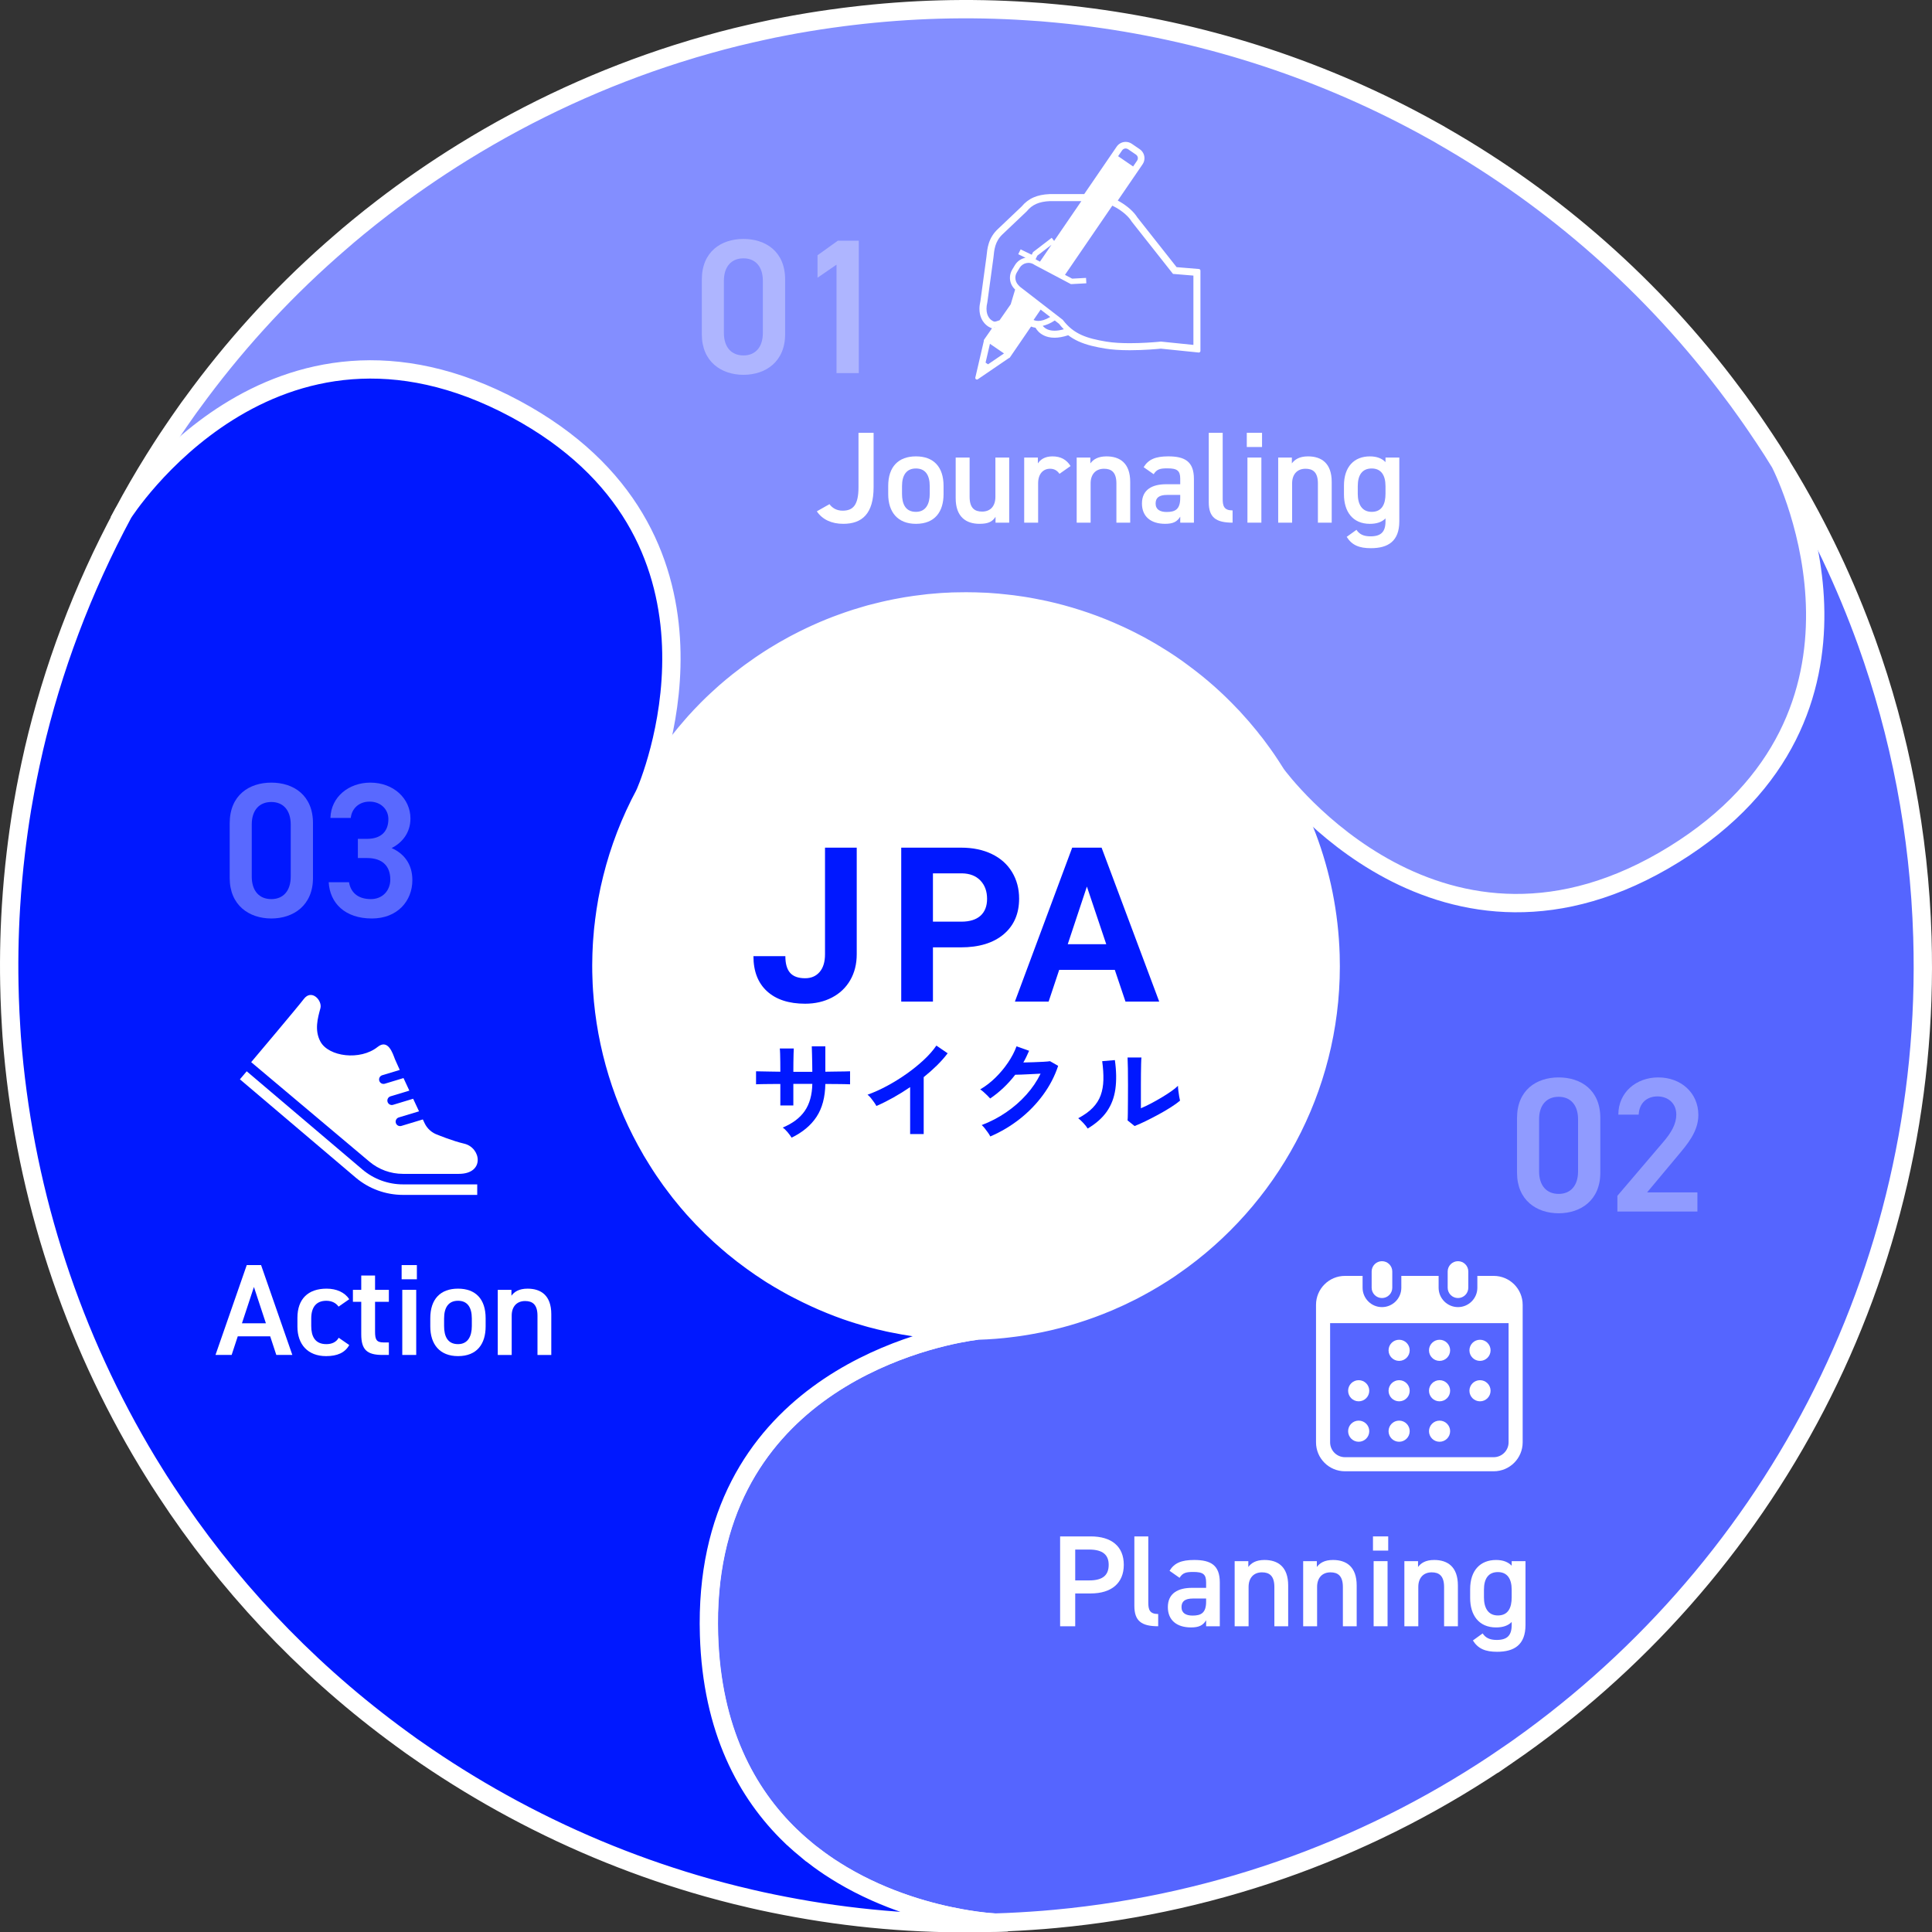
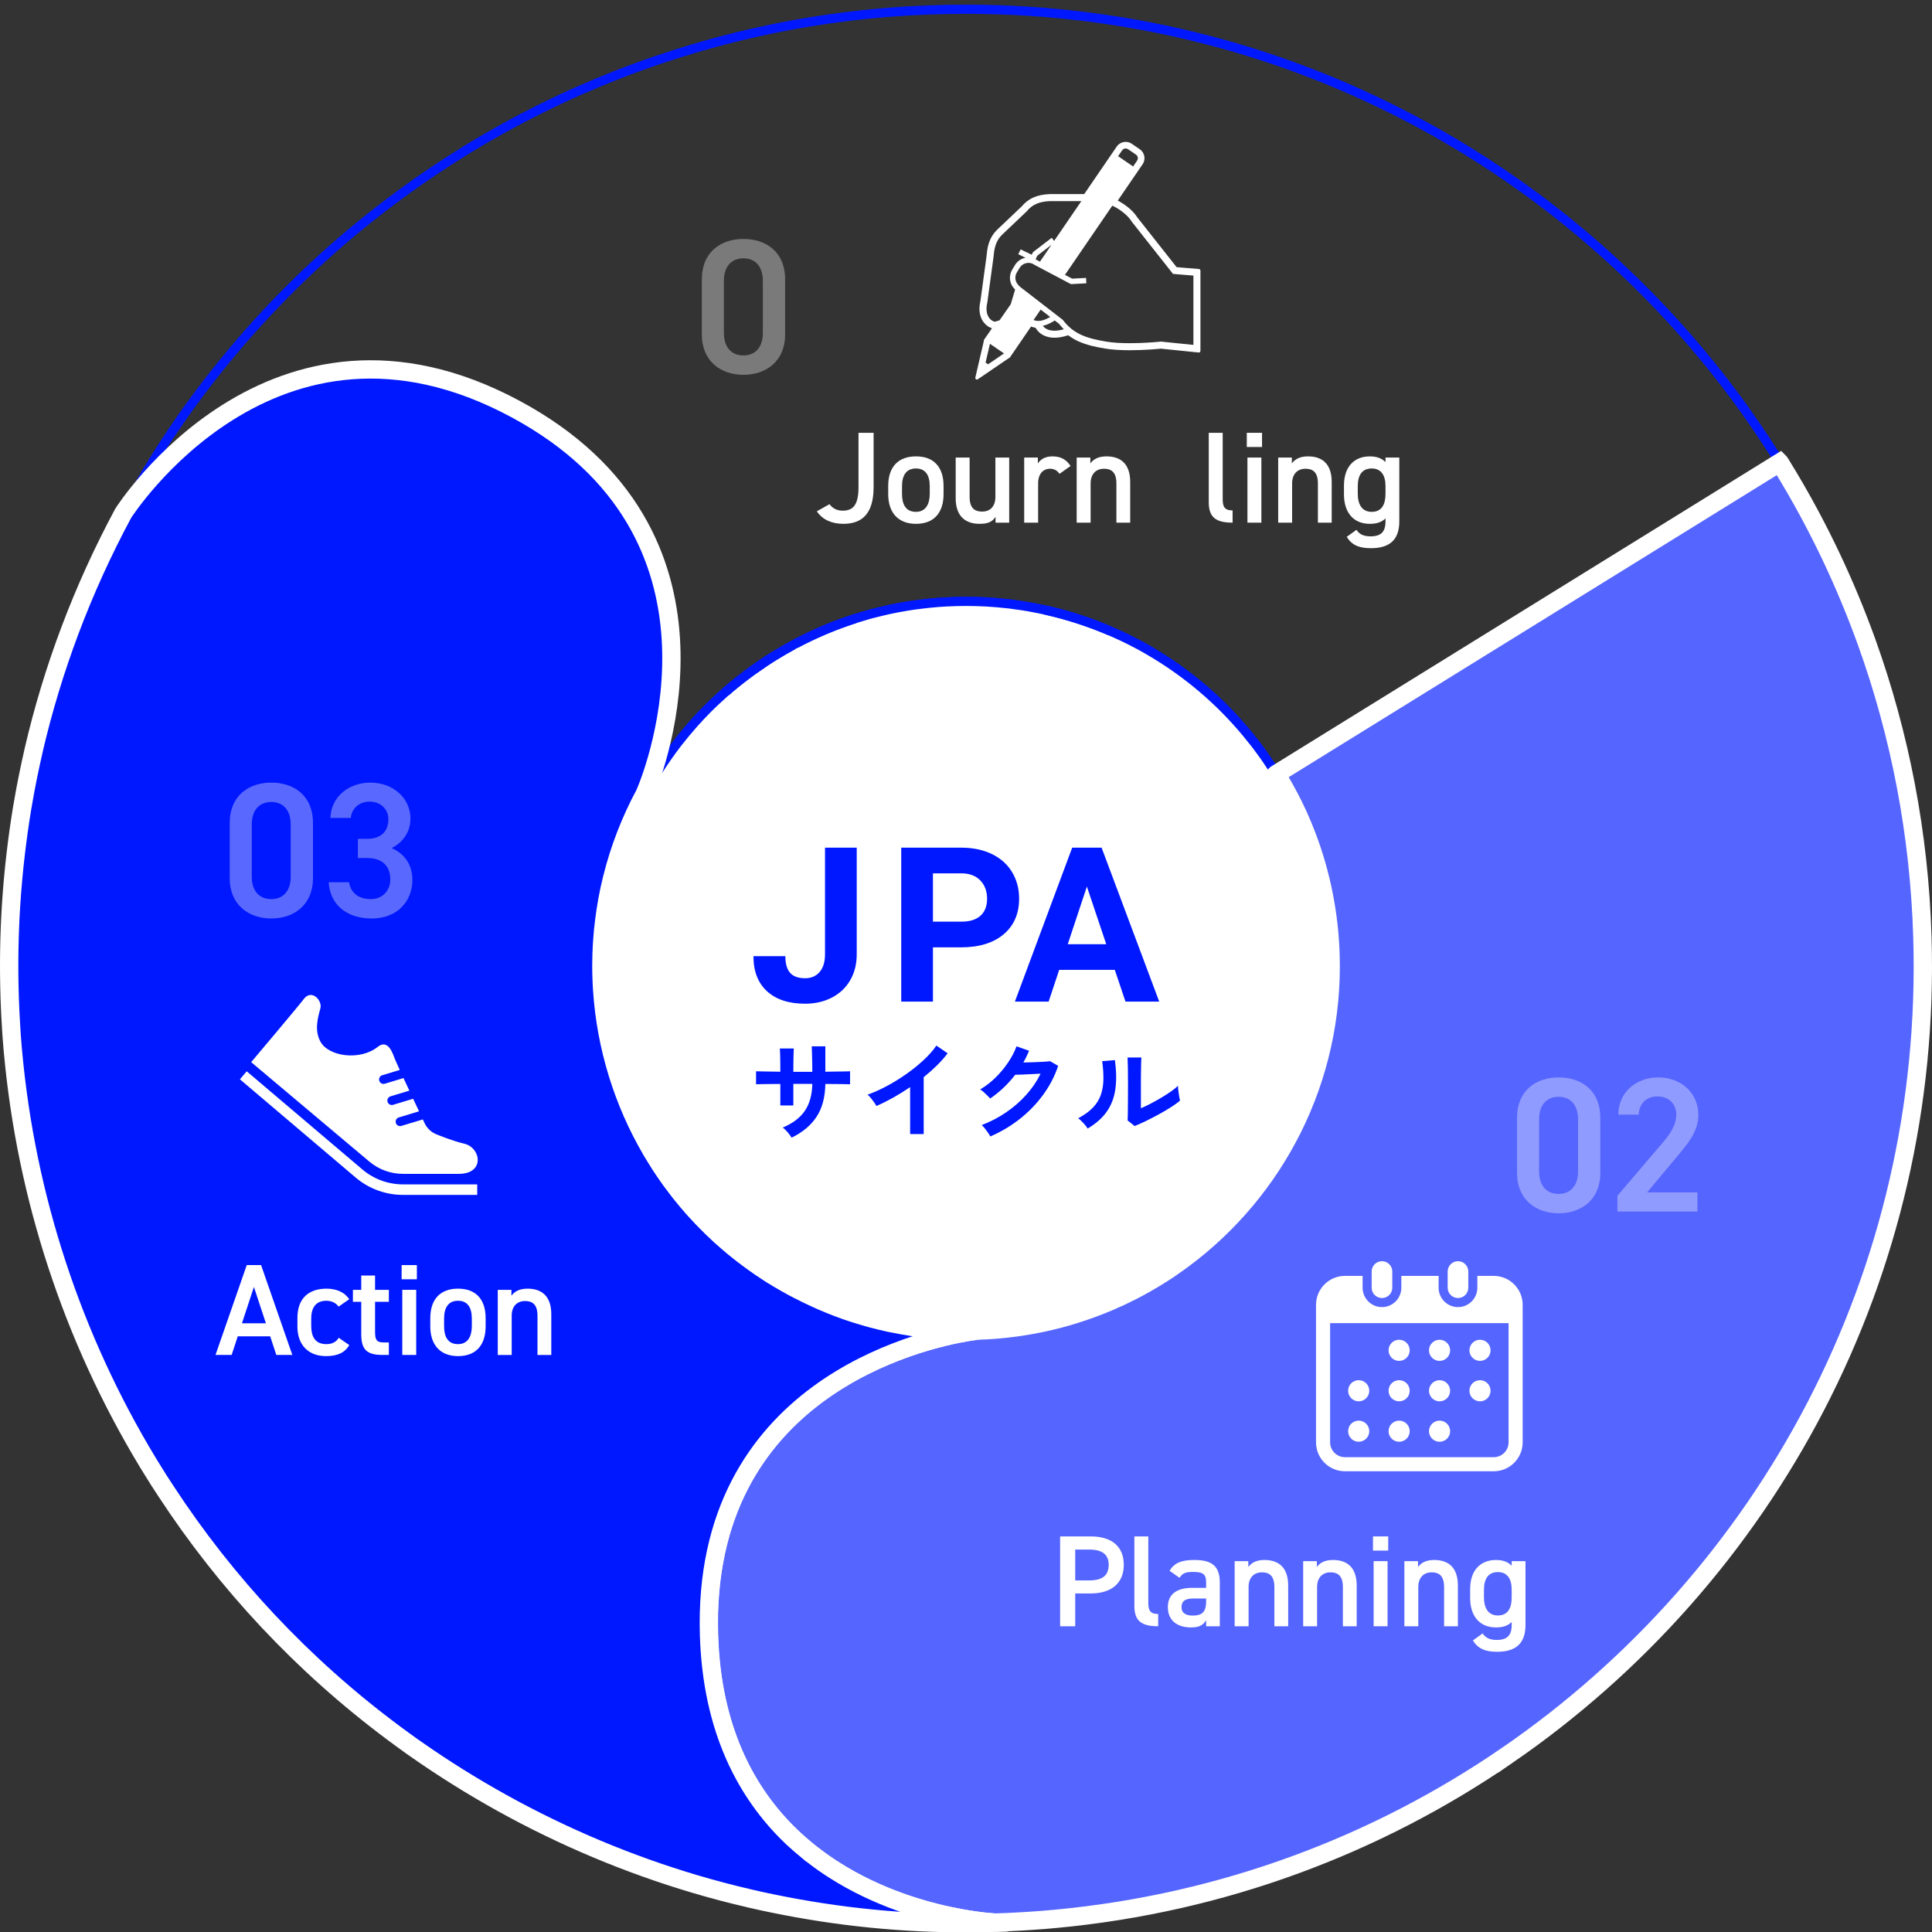
<svg xmlns="http://www.w3.org/2000/svg" id="_レイヤー_2" data-name="レイヤー_2" viewBox="0 0 334.129 334.194">
  <rect x="0" y="0" width="334.129" height="334.194" fill="#333333" stroke="none" />
  <defs>
    <style>
      .cls-1, .cls-2, .cls-3, .cls-4, .cls-5 {
        stroke-miterlimit: 10;
      }

      .cls-1, .cls-6 {
        fill: #0018ff;
      }

      .cls-1, .cls-4, .cls-5 {
        stroke: #fff;
        stroke-width: 3.17px;
      }

      .cls-7, .cls-3 {
        fill: #fff;
      }

      .cls-2 {
        fill: none;
      }

      .cls-2, .cls-3 {
        stroke: #0018ff;
        stroke-width: 1.585px;
      }

      .cls-8 {
        opacity: .35;
      }

      .cls-4 {
        fill: #838eff;
      }

      .cls-5 {
        fill: #5565ff;
      }
    </style>
  </defs>
  <g id="design">
    <g>
      <path class="cls-2" d="M268.861,297.569c.04-.031.079-.064.119-.096,1.298-1.015,2.579-2.05,3.845-3.102.018-.015.036-.031.055-.046,36.468-30.351,59.685-76.086,59.685-127.238,0-14.065-1.766-27.718-5.072-40.758,0-.003-.001-.005-.002-.008-.255-1.008-.519-2.012-.793-3.013-.029-.105-.059-.21-.088-.315-.253-.917-.511-1.831-.78-2.742-.059-.201-.121-.401-.181-.602-.247-.828-.497-1.654-.757-2.476-.102-.323-.209-.642-.313-.964-.228-.707-.455-1.414-.693-2.117-.348-1.03-.705-2.056-1.072-3.077-1.81-5.05-3.86-9.98-6.15-14.78-1.13-2.4-2.32-4.77-3.58-7.1-1.64-3.08-3.38-6.1-5.22-9.06-.02-.01-.02-.02-.02-.03-.44-.73-.89-1.44-1.35-2.16-.87-1.34-1.74-2.67-2.64-3.98-.6-.88-1.2-1.75-1.82-2.62-.3-.43-.61-.85-.92-1.28-.16-.23-.32-.45-.48-.67-.32-.42-.63-.84-.95-1.27-13.46-18-30.51-33.17-50.08-44.45-.63-.38-1.26-.74-1.9-1.08-.57-.32-1.14-.64-1.72-.95-.62-.34-1.24-.67-1.86-.99-17.99-9.49-37.94-15.75-59.08-18.03-.8-.09-1.59-.17-2.39-.24-1.65-.16-3.3-.3-4.95-.39-3.52-.23-7.06-.34-10.63-.34-9.28,0-18.39.76-27.25,2.23-.64.11-1.29.22-1.92.33-.1.01-.2.02-.3.05-.62.12-1.24.23-1.86.35-1.35.25-2.69.53-4.04.83-.67.14-1.34.29-2,.45-1.6.36-3.2.76-4.8,1.18-.8.21-1.6.43-2.41.66-.89.25-1.79.51-2.68.77-.02.01-.04.02-.05.02-.91.27-1.82.55-2.73.84-18.57,5.87-35.73,14.95-50.82,26.58-.73.56-1.46,1.13-2.18,1.7s-1.44,1.15-2.14,1.73c-1.13.93-2.25,1.87-3.35,2.84-.43.36-.85.73-1.26,1.1-8.91,7.91-16.97,16.77-24,26.41-.42.56-.83,1.12-1.22,1.69-.75,1.06-1.49,2.13-2.21,3.2-.63.93-1.25,1.86-1.86,2.81-.47.73-.94,1.47-1.4,2.21-.01.01-.01.02-.01.02-.93,1.489-1.83,2.999-2.713,4.519-.006.01-.012.021-.018.031-8.14,14.019-14.279,29.333-18.029,45.57v.02c-.19.83-.37,1.65-.55,2.47-.16.72-.31,1.44-.45,2.16-.14.68-.27,1.36-.4,2.04-.09.46-.17.92-.25,1.39-.13.67-.24,1.35-.36,2.04-1.47,8.86-2.23,17.97-2.23,27.25,0,3.57.11,7.11.34,10.63.03.47.06.95.09,1.42.03.34.06.68.08,1.02.03.45.07.89.11,1.34.01.14.03.28.04.42,2.29,25.82,10.52,49.94,23.3,70.98.35.57.7,1.13,1.05,1.7.3.48.6.96.9,1.44.42.64.83,1.28,1.25,1.92,10.59,16.08,23.9,30.21,39.28,41.72.4.3.79.59,1.19.88.65.48,1.31.95,1.97,1.43.85.6,1.71,1.19,2.57,1.78,14.68,10.05,31.05,17.78,48.6,22.69.82.23,1.64.45,2.46.67.82.22,1.63.43,2.46.63.61.15,1.23.3,1.85.44.2.06.4.11.61.15,1.32.31,2.65.59,3.99.87.67.14,1.35.27,2.02.4.68.13,1.36.25,2.04.38,9.5,1.69,19.29,2.58,29.29,2.58,1.67,0,3.34-.02,5-.07.01,0,.02,0,.03-.01,1.4-.04,2.8-.1,4.19-.18,1.39-.08,2.77-.17,4.16-.28.69-.06,1.38-.12,2.06-.18,28.83-2.66,55.51-12.72,78.14-28.27,1.398-.96,2.78-1.943,4.147-2.945.053-.039.104-.08.157-.118,1.315-.966,2.616-1.951,3.901-2.955ZM179.906,228.847c-.51.1-1.02.2-1.53.29-.51.1-1.02.18-1.53.26-.52.08-1.03.16-1.55.22-.35.05-.71.09-1.06.13-.24.03-.48.06-.71.08-.98.1-1.96.18-2.95.23-.53.03-1.07.05-1.6.07-.441.014-.885.017-1.329.021-.301.003-.602.002-.903,0-.902-.005-1.8-.025-2.692-.067-.178-.008-.356-.02-.534-.03-.906-.05-1.809-.115-2.704-.203-.216-.022-.433-.051-.649-.075-.849-.092-1.696-.193-2.534-.319-1.053-.161-2.106-.339-3.155-.557-.06,0-.12-.01-.17-.03-.5-.11-.99-.21-1.47-.33-.51-.11-1.02-.24-1.52-.37-.43-.1-.86-.22-1.28-.34-.58-.16-1.15-.33-1.72-.51-.05-.01-.1-.03-.15-.05-.62-.19-1.23-.4-1.85-.61-.921-.32-1.824-.675-2.725-1.036-.48-.194-.96-.395-1.438-.602-.383-.165-.76-.338-1.139-.51-.98-.447-1.954-.922-2.922-1.423-.33-.171-.664-.336-.99-.513-.402-.217-.796-.441-1.19-.665-.803-.458-1.605-.919-2.386-1.41-.14-.1-.29-.19-.44-.28-.53-.34-1.05-.68-1.57-1.04-.47-.32-.93-.64-1.39-.98-1.14-.82-2.25-1.67-3.32-2.56-.33-.27-.65-.55-.97-.83-.85-.72-1.67-1.47-2.47-2.25-.24-.23-.48-.47-.72-.71-.79-.77-1.54-1.55-2.26-2.35-.34-.38-.67-.75-1-1.13-.33-.39-.66-.77-.98-1.16-.54-.66-1.07-1.32-1.58-2-.16-.2-.3-.4-.44-.59-.25-.33-.48-.65-.71-.98-.02-.02-.04-.05-.06-.08-.29-.4-.57-.8-.84-1.21-.39-.59-.78-1.18-1.14-1.77-.32-.5-.62-1-.92-1.5-.02-.05-.05-.09-.07-.13-4.94-8.45-7.85-17.95-8.5-27.71-.05-.69-.08-1.39-.1-2.09-.03-.69-.04-1.37-.04-2.06v-.22c0-.55.01-1.1.03-1.65,0-.11.01-.23.01-.35.01-.44.03-.87.06-1.3.01-.23.02-.46.04-.69.03-.45.06-.9.11-1.35,0-.12.02-.25.03-.38.04-.42.08-.85.14-1.27.01-.18.03-.37.06-.55.07-.59.15-1.17.24-1.75.19-1.27.42-2.52.69-3.78.14-.63.28-1.25.44-1.88,1.24-5,3.12-9.93,5.68-14.68,0,0,.02-.04.05-.11v-.01c.6-1.12,1.24-2.23,1.92-3.32.03-.05.06-.1.09-.16.34-.54.68-1.07,1.04-1.6.33-.49.66-.98,1.01-1.47.04-.07.09-.13.14-.19.32-.46.65-.91.99-1.35.16-.22.33-.44.5-.66.82-1.05,1.67-2.07,2.56-3.08.29-.34.59-.67.91-1,.11-.13.23-.26.35-.39.38-.41.77-.81,1.16-1.2.07-.07.15-.14.22-.22.45-.45.91-.9,1.39-1.34.46-.43.93-.86,1.4-1.28.08-.07.16-.14.23-.2.69-.606,1.4-1.188,2.116-1.764.478-.382.966-.754,1.457-1.124.233-.177.466-.354.702-.527.576-.422,1.16-.837,1.754-1.242.124-.084.248-.167.372-.251.659-.443,1.326-.879,2.008-1.302,1.065-.66,2.143-1.281,3.231-1.87.168-.091.336-.18.505-.269.827-.438,1.66-.853,2.499-1.251.324-.153.648-.308.975-.456.435-.197.871-.39,1.309-.577.703-.299,1.411-.589,2.128-.862.29-.111.581-.215.872-.322.857-.312,1.718-.618,2.592-.894.66-.21,1.33-.41,2-.6.16-.04.33-.09.49-.14.42-.11.84-.22,1.27-.32,1.37-.35,2.75-.65,4.13-.89.52-.1,1.04-.18,1.56-.26.53-.08,1.05-.16,1.58-.22,1.05-.14,2.11-.24,3.18-.33.51-.04,1.03-.07,1.55-.1.04,0,.08-.01.12,0,.52-.03,1.03-.05,1.55-.06,1.09-.03,2.18-.03,3.26,0,.53.01,1.05.03,1.58.06h.06c.4.02.8.05,1.2.08.32.02.64.04.95.07.29.02.58.05.87.09.17.01.33.03.48.05.42.03.84.08,1.26.14.59.08,1.18.16,1.76.25.65.1,1.29.21,1.94.34.65.12,1.29.25,1.93.39,3.85.86,7.62,2.07,11.25,3.63.59.25,1.19.52,1.77.79.03.01.05.02.06.03.59.27,1.17.56,1.75.85.53.27,1.06.54,1.58.82.47.26.94.52,1.4.79.37.21.74.43,1.11.66.08.03.16.08.23.14,1.7,1.03,3.34,2.14,4.93,3.33,2.84,2.12,5.49,4.47,7.92,7.02.35.37.69.74,1.03,1.11.68.75,1.34,1.51,1.98,2.29.3.36.6.73.88,1.1.25.29.47.58.69.87.36.47.71.95,1.06,1.44.48.67.95,1.35,1.4,2.05.3.45.59.91.88,1.37.02.03.04.06.06.09l-.01.01c1.06,1.71,2.04,3.47,2.94,5.28.6,1.21,1.16,2.44,1.68,3.69.26.63.51,1.26.75,1.9,2.4,6.36,3.81,13.22,4.03,20.4.65,21.47-9.51,40.77-25.55,52.65-.4.3-.81.59-1.21.87-.74.54-1.5,1.05-2.27,1.54-.07.04-.14.08-.21.13-.84.53-1.7,1.05-2.56,1.54-.87.5-1.75.97-2.64,1.43-1.32.67-2.67,1.3-4.04,1.88-.02.01-.04.01-.06.02-1.86.79-3.76,1.48-5.71,2.09-.49.15-.97.3-1.46.44-.5.14-.99.27-1.49.4-.99.26-1.99.49-3,.7Z" />
      <path class="cls-3" d="M204.556,217.807c-.4.3-.81.59-1.21.87-.75.53-1.5,1.04-2.27,1.54-.07.04-.14.08-.21.13-.84.53-1.7,1.05-2.56,1.54-.87.5-1.75.97-2.64,1.43-1.32.67-2.67,1.3-4.04,1.88-.02.01-.04.01-.06.02-1.86.79-3.76,1.48-5.71,2.09-.49.15-.97.3-1.46.44-.5.14-.99.27-1.49.4-.99.26-1.99.49-3,.7-.51.1-1.02.2-1.53.29-.51.1-1.02.18-1.53.26-.52.08-1.03.16-1.55.22-.35.05-.71.09-1.06.13-.24.03-.48.06-.71.08-.98.1-1.96.18-2.95.23-.53.03-1.07.05-1.6.07-.63.02-1.26.03-1.9.03-4.32,0-8.53-.43-12.6-1.26-.06,0-.12-.01-.17-.03-.5-.11-.99-.21-1.47-.33-.51-.11-1.02-.24-1.52-.37-.43-.1-.86-.22-1.28-.34-.58-.16-1.15-.33-1.72-.51-.05-.01-.1-.03-.15-.05-.62-.19-1.23-.4-1.85-.61-3.08-1.08-6.11-2.42-9.08-4.01-1.27-.68-2.5-1.4-3.71-2.15-.14-.1-.29-.19-.44-.28-.53-.34-1.05-.68-1.57-1.04-.47-.32-.93-.64-1.39-.98-1.14-.82-2.25-1.67-3.32-2.56-.33-.27-.65-.55-.97-.83-.85-.72-1.67-1.47-2.47-2.25-.24-.23-.48-.47-.72-.71-.79-.77-1.54-1.55-2.26-2.35-.34-.38-.67-.75-1-1.13-.33-.39-.66-.77-.98-1.16-.54-.66-1.07-1.32-1.58-2-.16-.2-.3-.4-.44-.59-.25-.33-.48-.65-.71-.98-.02-.02-.04-.05-.06-.08-.29-.4-.57-.8-.84-1.21-.39-.59-.78-1.18-1.14-1.77-.32-.5-.62-1-.92-1.5-.02-.05-.05-.09-.07-.13-4.94-8.45-7.85-17.95-8.5-27.71-.05-.69-.08-1.39-.1-2.09-.03-.69-.04-1.37-.04-2.06v-.22c0-.55.01-1.1.03-1.65,0-.11.01-.23.01-.35.01-.44.03-.87.06-1.3.01-.23.02-.46.04-.69.03-.45.06-.9.11-1.35,0-.12.02-.25.03-.38.04-.42.08-.85.14-1.27.01-.18.03-.37.06-.55.07-.59.15-1.17.24-1.75.19-1.27.42-2.52.69-3.78.14-.63.28-1.25.44-1.88,1.24-5,3.12-9.93,5.68-14.68,0,0,.02-.04.05-.11v-.01c.6-1.12,1.24-2.23,1.92-3.32.03-.05.06-.1.09-.16.34-.54.68-1.07,1.04-1.6.33-.49.66-.98,1.01-1.47.04-.07.09-.13.14-.19.32-.46.65-.91.99-1.35.16-.22.33-.44.5-.66.82-1.05,1.67-2.07,2.56-3.08.29-.34.59-.67.91-1,.11-.13.23-.26.35-.39.38-.41.77-.81,1.16-1.2.07-.07.15-.14.22-.22.45-.45.91-.9,1.39-1.34.46-.43.93-.86,1.4-1.28.08-.07.16-.14.23-.2,2.59-2.26,5.39-4.34,8.41-6.21,4.52-2.8,9.26-4.96,14.11-6.5.66-.21,1.33-.41,2-.6.16-.04.33-.09.49-.14.42-.11.84-.22,1.27-.32,1.37-.35,2.75-.65,4.13-.89.52-.1,1.04-.18,1.56-.26.53-.08,1.05-.16,1.58-.22,1.05-.14,2.11-.24,3.18-.33.51-.04,1.03-.07,1.55-.1.04,0,.08-.01.12,0,.52-.03,1.03-.05,1.55-.06.54-.01,1.09-.02,1.63-.02s1.09.01,1.63.02c.53.01,1.05.03,1.58.06h.06c.4.02.8.05,1.2.08.32.02.64.04.95.07.29.02.58.05.87.09.17.01.33.03.48.05.42.03.84.08,1.26.14.59.08,1.18.16,1.76.25.65.1,1.29.21,1.94.34.65.12,1.29.25,1.93.39,3.85.86,7.62,2.07,11.25,3.63.59.25,1.19.52,1.77.79.03.01.05.02.06.03.59.27,1.17.56,1.75.85.53.27,1.06.54,1.58.82.47.26.94.52,1.4.79.37.21.74.43,1.11.66.08.03.16.08.23.14,1.7,1.03,3.34,2.14,4.93,3.33,2.84,2.12,5.49,4.47,7.92,7.02.35.37.69.74,1.03,1.11.68.75,1.34,1.51,1.98,2.29.3.36.6.73.88,1.1.25.29.47.58.69.87.36.47.71.95,1.06,1.44.48.67.95,1.35,1.4,2.05.3.45.59.91.88,1.37.02.03.04.06.06.09l-.01.01c1.06,1.71,2.04,3.47,2.94,5.28.6,1.21,1.16,2.44,1.68,3.69.26.63.51,1.26.75,1.9,2.4,6.36,3.81,13.22,4.03,20.4.65,21.47-9.51,40.77-25.55,52.65Z" />
      <path class="cls-2" d="M104.146,171.237c.65,9.76,3.56,19.26,8.5,27.71-4.84-8.23-7.85-17.65-8.5-27.71Z" />
      <path class="cls-2" d="M105.416,153.797c-.27,1.26-.5,2.51-.69,3.78.18-1.27.42-2.53.69-3.78Z" />
      <path class="cls-2" d="M111.536,137.237c-2.56,4.75-4.44,9.68-5.68,14.68,1.26-5.18,3.18-10.11,5.65-14.7.05-.08.09-.16.14-.24.01-.02.02-.03.02-.05.58-1.06,1.19-2.11,1.84-3.13-.68,1.09-1.32,2.2-1.92,3.32v.01c-.03.07-.05.11-.05.11Z" />
-       <path class="cls-2" d="M137.136,111.578c.168-.091.336-.18.505-.269-.169.089-.337.178-.505.269Z" />
      <path class="cls-2" d="M131.897,114.749c1.691-1.139,3.438-2.198,5.239-3.171-1.088.589-2.166,1.21-3.231,1.87-.682.422-1.349.858-2.008,1.302Z" />
      <path class="cls-2" d="M137.641,111.309c.823-.435,1.655-.852,2.499-1.251-.838.398-1.672.813-2.499,1.251Z" />
      <path class="cls-2" d="M129.069,116.769c.234-.176.466-.354.702-.527-.236.173-.469.351-.702.527Z" />
      <path class="cls-2" d="M129.771,116.242c.577-.424,1.162-.837,1.754-1.242-.594.406-1.178.82-1.754,1.242Z" />
      <path class="cls-2" d="M142.424,109.025c.706-.301,1.415-.589,2.128-.862-.716.273-1.424.563-2.128.862Z" />
      <path class="cls-2" d="M144.552,108.163c.289-.11.581-.215.872-.322-.291.107-.582.211-.872.322Z" />
      <path class="cls-2" d="M140.14,110.058c.325-.154.649-.308.975-.456-.327.148-.651.303-.975.456Z" />
      <path class="cls-2" d="M148.016,106.947c-.874.276-1.735.581-2.592.894.861-.315,1.724-.618,2.592-.894Z" />
      <path class="cls-2" d="M141.115,109.602c.434-.196.87-.39,1.309-.577-.438.187-.874.38-1.309.577Z" />
      <path class="cls-2" d="M127.611,117.893c.478-.384.968-.754,1.457-1.124-.491.37-.98.742-1.457,1.124Z" />
      <path class="cls-2" d="M131.525,115c.123-.084.248-.167.372-.251-.124.083-.249.166-.372.251Z" />
      <path class="cls-2" d="M125.496,119.657c.689-.602,1.396-1.188,2.116-1.764-.716.575-1.426,1.158-2.116,1.764Z" />
      <path class="cls-2" d="M143.591,225.621c-.483-.194-.961-.396-1.438-.602.478.207.957.408,1.438.602Z" />
      <path class="cls-2" d="M142.153,225.019c-.381-.165-.76-.337-1.139-.51.378.172.756.345,1.139.51Z" />
      <path class="cls-2" d="M146.316,226.657c-.913-.32-1.821-.671-2.725-1.036.9.362,1.804.717,2.725,1.036Z" />
      <path class="cls-2" d="M141.014,224.509c-.988-.45-1.962-.924-2.922-1.423.968.501,1.942.976,2.922,1.423Z" />
      <path class="cls-2" d="M133.526,220.497c.781.491,1.583.952,2.386,1.41-.806-.458-1.603-.925-2.386-1.41Z" />
      <path class="cls-2" d="M137.102,222.573c.326.177.66.342.99.513-.285-.147-.572-.286-.856-.438-.045-.024-.089-.051-.134-.075Z" />
      <path class="cls-2" d="M135.912,221.908c.394.224.788.448,1.19.665-.4-.217-.796-.44-1.19-.665Z" />
      <path class="cls-2" d="M191.986,109.127c-3.63-1.56-7.4-2.77-11.25-3.63,3.9.85,7.66,2.07,11.25,3.63Z" />
      <path class="cls-2" d="M185.856,227.307c1.95-.61,3.85-1.3,5.71-2.09-1.86.79-3.76,1.49-5.71,2.09Z" />
      <path class="cls-2" d="M191.626,225.197c1.37-.58,2.72-1.21,4.04-1.88-1.32.68-2.67,1.3-4.04,1.88Z" />
      <path class="cls-2" d="M195.666,223.317c.89-.46,1.77-.93,2.64-1.43-.87.51-1.75.98-2.64,1.43Z" />
      <path class="cls-2" d="M198.306,221.887c.86-.49,1.72-1.01,2.56-1.54-.84.54-1.69,1.06-2.56,1.54Z" />
      <path class="cls-2" d="M223.646,139.167c-.9-1.81-1.88-3.57-2.94-5.28l.01-.01c0,.01.01.01.01.02,0,0,0,.01.01.02,1.06,1.69,2.03,3.45,2.91,5.25Z" />
      <path class="cls-2" d="M225.326,142.857c-.52-1.25-1.08-2.48-1.68-3.69.61,1.21,1.17,2.44,1.68,3.69Z" />
-       <path class="cls-2" d="M230.156,167.087c0,20.8-10.07,39.24-25.6,50.72,16.04-11.88,26.2-31.18,25.55-52.65-.22-7.18-1.63-14.04-4.03-20.4,2.64,6.94,4.08,14.47,4.08,22.33Z" />
      <g>
        <path class="cls-6" d="M142.682,146.598h5.485v18.431c0,1.694-.375,3.19-1.125,4.489-.749,1.298-1.807,2.301-3.172,3.008s-2.907,1.061-4.626,1.061c-2.816,0-5.011-.716-6.583-2.148-1.572-1.432-2.358-3.458-2.358-6.08h5.521c0,1.304.274,2.267.823,2.889.549.622,1.414.933,2.597.933,1.048,0,1.883-.359,2.505-1.079.621-.719.933-1.743.933-3.072v-18.431Z" />
        <path class="cls-6" d="M161.348,163.841v9.38h-5.485v-26.623h10.386c1.999,0,3.758.366,5.275,1.097s2.685,1.771,3.501,3.118c.816,1.347,1.226,2.88,1.226,4.599,0,2.608-.894,4.666-2.679,6.171-1.786,1.506-4.258,2.258-7.415,2.258h-4.809ZM161.348,159.397h4.9c1.45,0,2.557-.341,3.318-1.024s1.144-1.658,1.144-2.925c0-1.304-.385-2.359-1.152-3.164-.768-.804-1.828-1.219-3.182-1.243h-5.028v8.356Z" />
        <path class="cls-6" d="M192.8,167.735h-9.618l-1.828,5.485h-5.833l9.91-26.623h5.083l9.966,26.623h-5.833l-1.847-5.485ZM184.663,163.292h6.655l-3.346-9.965-3.31,9.965Z" />
      </g>
      <g>
        <path class="cls-6" d="M136.904,196.75c-.162-.263-.388-.569-.675-.919-.288-.35-.575-.625-.863-.825,1.713-.713,2.985-1.672,3.816-2.879.832-1.207,1.267-2.766,1.304-4.679h-3.282v3.732h-2.25v-3.713c-.613,0-1.204.003-1.772.009-.569.007-1.069.013-1.5.019-.432.006-.741.016-.929.028v-2.25c.138,0,.415.007.835.019.418.013.925.022,1.519.028.594.007,1.21.016,1.848.028,0-.575-.004-1.131-.01-1.669-.006-.537-.016-1.016-.028-1.435-.013-.418-.031-.722-.056-.91h2.419c-.013.188-.025.494-.037.919-.013.425-.022.91-.028,1.454-.007.544-.01,1.097-.01,1.66h3.282c0-.438-.006-.938-.019-1.5-.013-.563-.025-1.11-.037-1.641-.013-.531-.025-.954-.038-1.266h2.345v4.389c.612-.012,1.203-.021,1.772-.028.568-.006,1.075-.012,1.519-.019.444-.006.772-.016.985-.028v2.25c-.2-.012-.522-.021-.967-.028-.443-.006-.953-.012-1.528-.019-.575-.006-1.169-.009-1.781-.009-.038,2.301-.544,4.192-1.52,5.673-.975,1.482-2.413,2.685-4.313,3.61Z" />
        <path class="cls-6" d="M157.403,196.131v-8.121c-.95.65-1.922,1.254-2.916,1.81s-1.967,1.041-2.917,1.453c-.1-.188-.237-.406-.412-.656-.176-.25-.359-.494-.554-.731-.193-.237-.384-.425-.571-.562,1.088-.388,2.213-.894,3.376-1.519,1.162-.625,2.284-1.319,3.366-2.082,1.081-.762,2.072-1.562,2.973-2.4s1.632-1.669,2.194-2.495l1.95,1.332c-.538.713-1.16,1.416-1.866,2.11-.706.694-1.466,1.366-2.278,2.016v9.847h-2.345Z" />
        <path class="cls-6" d="M171.264,196.544c-.088-.188-.219-.407-.395-.657-.175-.25-.359-.497-.553-.741-.194-.244-.372-.434-.534-.572,1.512-.575,2.922-1.31,4.229-2.204,1.307-.894,2.47-1.91,3.488-3.047,1.02-1.138,1.841-2.351,2.467-3.639-.525.025-1.085.054-1.679.084-.594.031-1.135.056-1.622.075-.488.019-.851.028-1.088.028-.613.8-1.285,1.547-2.017,2.241-.731.694-1.503,1.316-2.316,1.866-.112-.137-.271-.306-.478-.506-.206-.2-.419-.4-.638-.6-.219-.2-.422-.356-.609-.469.925-.538,1.8-1.21,2.625-2.016.825-.807,1.557-1.682,2.194-2.626.638-.944,1.126-1.878,1.463-2.804l2.176.769c-.15.35-.307.694-.469,1.031-.163.338-.338.669-.525.994.538-.012,1.122-.028,1.754-.047.631-.019,1.21-.043,1.734-.075.525-.031.9-.065,1.126-.103l1.406.807c-.588,1.775-1.453,3.445-2.598,5.007-1.144,1.563-2.494,2.957-4.051,4.183-1.557,1.225-3.254,2.231-5.092,3.02Z" />
        <path class="cls-6" d="M188.105,195.175c-.163-.275-.406-.588-.731-.938-.325-.35-.626-.631-.9-.844,1.038-.55,1.872-1.15,2.504-1.801.631-.65,1.091-1.372,1.378-2.166.288-.794.444-1.679.469-2.654.025-.975-.044-2.057-.206-3.245l2.194-.188c.263,1.875.291,3.548.085,5.017-.207,1.469-.697,2.76-1.473,3.873-.775,1.113-1.882,2.095-3.319,2.945ZM196.226,194.743l-1.22-.975c.025-.2.041-.612.047-1.238.006-.625.013-1.369.019-2.232.007-.863.01-1.738.01-2.625,0-1.1-.007-2.057-.019-2.87-.013-.812-.031-1.45-.057-1.913h2.4c-.024.225-.044.585-.056,1.079-.013.494-.022,1.06-.028,1.697-.007.638-.01,1.275-.01,1.913v4.088c.538-.225,1.116-.5,1.735-.825s1.231-.669,1.838-1.032c.606-.362,1.159-.719,1.66-1.069.499-.35.894-.668,1.181-.957,0,.238.022.532.066.881.043.351.094.685.149,1.003.057.319.104.547.141.685-.412.351-.953.738-1.622,1.163-.669.425-1.385.844-2.147,1.256s-1.504.794-2.223,1.144c-.719.35-1.341.625-1.865.825Z" />
      </g>
      <path class="cls-5" d="M260.656,303.587c-22.58,15.51-49.24,25.58-78.14,28.27-.68.06-1.37.12-2.06.18-1.39.11-2.77.2-4.16.28-1.39.08-2.79.14-4.19.18,0,0-1.17-.05-3.16-.31-.2-.02-.4-.05-.62-.09-.63-.09-1.33-.2-2.1-.34-5.15-.92-12.98-2.98-20.59-7.5-.74-.45-1.49-.91-2.23-1.4-.02-.02-.05-.04-.07-.05-1.12-.74-2.23-1.55-3.32-2.42-.01-.01-.02-.02-.03-.02-1.09-.86-2.15-1.79-3.19-2.8-.01-.01-.02-.02-.03-.02-7.67-7.37-13.68-18.37-14.18-34.77-1.29-42.58,36.65-51.09,44.85-52.43.03,0,.06,0,.08-.01.52-.09.92-.14,1.16-.17.07,0,.13-.01.17-.02h.03c.07-.02.1-.02.1-.02.53-.02,1.07-.04,1.6-.07.99-.05,1.97-.13,2.95-.23.23-.02.47-.05.71-.08.35-.04.71-.08,1.06-.13.52-.06,1.03-.14,1.55-.22.51-.08,1.02-.16,1.53-.26.51-.09,1.02-.19,1.53-.29,1.01-.21,2.01-.44,3-.7.5-.13.99-.26,1.49-.4.49-.14.97-.29,1.46-.44,1.95-.61,3.85-1.3,5.71-2.09.02-.01.04-.01.06-.02,1.37-.58,2.72-1.21,4.04-1.88.89-.46,1.77-.93,2.64-1.43.86-.49,1.72-1.01,2.56-1.54.07-.05.14-.09.21-.13.77-.49,1.53-1,2.27-1.54.4-.28.81-.57,1.21-.87,16.04-11.88,26.2-31.18,25.55-52.65-.22-7.18-1.63-14.04-4.03-20.4-.24-.64-.49-1.27-.75-1.9-.52-1.25-1.08-2.48-1.68-3.69-.9-1.81-1.88-3.57-2.94-5.28l.01-.01,87.09-53.89c.01.01.01.02.02.03,0,0,.01.01.02.03,0,.01,0,.02.02.03,0,.02.01.04.03.07,1.83,2.94,3.55,5.93,5.19,8.99,1.25,2.34,2.44,4.7,3.58,7.1,2.28,4.81,4.33,9.74,6.15,14.78,5.75,15.98,9.11,33.12,9.65,51.02,1.78,58.44-26.96,110.73-71.81,141.55Z" />
-       <path class="cls-4" d="M289.526,147.757c-40.12,24.81-68.13-12.95-68.79-13.84-.01-.01-.01-.02-.01-.02,0-.01-.01-.01-.01-.02-.02-.03-.04-.06-.06-.09-.29-.46-.58-.92-.88-1.37-.45-.7-.92-1.38-1.4-2.05-.35-.49-.7-.97-1.06-1.44-.22-.29-.44-.58-.69-.87-.27-.37-.57-.74-.88-1.1-.63-.78-1.29-1.55-1.98-2.29-.32-.38-.67-.75-1.03-1.11-2.45-2.59-5.11-4.94-7.92-7.02-1.59-1.21-3.24-2.32-4.93-3.33-.07-.06-.15-.11-.23-.14-.37-.24-.74-.45-1.11-.66-.46-.27-.93-.53-1.4-.79-.52-.28-1.05-.55-1.58-.82-.58-.29-1.16-.58-1.75-.85-.01-.01-.03-.02-.06-.03-.58-.27-1.18-.54-1.77-.79-3.63-1.56-7.4-2.77-11.25-3.63-.64-.14-1.28-.27-1.93-.39-.65-.13-1.29-.24-1.94-.34-.58-.09-1.17-.17-1.76-.25-.41-.05-.83-.1-1.26-.14-.15-.02-.31-.04-.48-.05-.29-.04-.58-.07-.87-.09-.31-.03-.63-.05-.95-.07-.4-.04-.8-.06-1.2-.08h-.06c-.52-.03-1.05-.05-1.58-.06-1.08-.03-2.17-.03-3.26,0-.52,0-1.04.02-1.55.06-.04-.01-.08,0-.12,0-.52.02-1.03.05-1.55.1-1.06.07-2.12.18-3.18.33-.52.06-1.05.13-1.58.22-.52.07-1.04.16-1.56.26-1.38.24-2.76.54-4.13.89-.43.1-.85.21-1.27.32-.16.05-.33.1-.49.14-.67.19-1.34.39-2,.6-.874.276-1.735.581-2.592.894-.291.107-.582.211-.872.322-.716.273-1.424.563-2.128.862-.438.187-.874.38-1.309.577-.327.148-.651.303-.975.456-.838.398-1.672.813-2.499,1.251-.169.089-.337.178-.505.269-1.088.589-2.166,1.21-3.231,1.87-.682.422-1.349.858-2.008,1.302-.124.083-.249.166-.372.251-.594.406-1.178.82-1.754,1.242-.236.173-.469.351-.702.527-.491.37-.98.742-1.457,1.124-.716.575-1.426,1.158-2.116,1.764-.07.06-.15.13-.23.2-.47.42-.94.85-1.4,1.28-.48.44-.94.89-1.39,1.34-.07.08-.15.15-.22.22-.39.39-.78.79-1.16,1.2-.12.13-.24.26-.35.39-.32.33-.62.66-.91,1-.89,1.01-1.74,2.03-2.56,3.08-.17.22-.34.44-.5.66-.34.44-.67.89-.99,1.35-.05.06-.1.12-.14.19-.35.49-.68.98-1.01,1.47-.36.53-.7,1.06-1.04,1.6-.03.06-.06.11-.09.16-.68,1.09-1.32,2.2-1.92,3.32v.01c-.02.03-.04.07-.06.1l-.02-.01L21.316,88.757l-.02-.01c1.66-3.1,3.42-6.15,5.29-9.15,0,0,0-.01.01-.02.46-.74.93-1.48,1.4-2.21.61-.95,1.23-1.88,1.86-2.81.72-1.07,1.46-2.14,2.21-3.2.39-.57.8-1.13,1.22-1.69,6.92-9.53,14.94-18.41,24-26.41.41-.37.83-.74,1.26-1.1,1.1-.97,2.22-1.91,3.35-2.84.7-.58,1.42-1.16,2.14-1.73s1.45-1.14,2.18-1.7c4.39-3.37,8.99-6.55,13.8-9.53,11.86-7.34,24.3-13,37.02-17.05.91-.29,1.82-.57,2.73-.84.01,0,.03-.01.05-.02.89-.26,1.79-.52,2.68-.77.81-.23,1.61-.45,2.41-.66,1.6-.42,3.2-.82,4.8-1.18.66-.16,1.33-.31,2-.45,1.35-.3,2.69-.58,4.04-.83.62-.12,1.24-.23,1.86-.35.1-.03.2-.04.3-.05.63-.11,1.28-.22,1.92-.33,1.281-.213,2.569-.406,3.861-.589.744-.106,1.488-.204,2.232-.3.447-.057.895-.111,1.344-.165,10.152-1.224,20.343-1.504,30.444-.837,1.65.09,3.3.23,4.95.39.8.07,1.59.15,2.39.24,20.58,2.26,40.66,8.36,59.08,18.03.62.32,1.24.65,1.86.99.58.31,1.15.63,1.72.95.64.34,1.27.7,1.9,1.08,19.12,10.96,36.26,25.88,50.08,44.45.32.43.63.85.95,1.27.16.22.32.44.48.67.31.43.62.85.92,1.28.62.86,1.22,1.74,1.82,2.62.9,1.31,1.77,2.64,2.64,3.98.44.7.88,1.4,1.31,2.1.01.01.01.02.02.03,0,0,.01.01.02.03,0,.01,0,.02.02.03,0,.02.01.04.03.07,1.32,2.64,20.89,43.31-18.37,67.61Z" />
      <path class="cls-1" d="M172.146,332.527c-11.42.36-22.93-.46-34.36-2.53-.68-.13-1.36-.25-2.04-.38-.67-.13-1.35-.26-2.02-.4-1.33-.27-2.66-.56-3.99-.87-.21-.04-.41-.09-.61-.15-.62-.14-1.24-.29-1.85-.44-.83-.2-1.64-.41-2.46-.63-.82-.22-1.64-.44-2.46-.67-11.43-3.22-22.7-7.73-33.6-13.59-5.21-2.8-10.21-5.84-15-9.1-.86-.59-1.72-1.18-2.57-1.78-.66-.48-1.32-.95-1.97-1.43-.4-.29-.79-.58-1.19-.88-15.75-11.73-28.93-25.91-39.28-41.72-.42-.64-.83-1.28-1.25-1.92-.3-.48-.6-.96-.9-1.44-.35-.57-.7-1.13-1.05-1.7-13.05-21.59-21.02-45.91-23.3-70.98-.01-.14-.03-.28-.04-.42-.04-.45-.08-.89-.11-1.34-.02-.34-.05-.68-.08-1.02-.03-.47-.06-.95-.09-1.42-.113-1.732-.193-3.468-.252-5.205-.005-.145-.005-.29-.01-.435-.159-5.082-.078-10.183.236-15.288.003-.056.007-.111.011-.167.19-3.038.464-6.077.825-9.114.068-.574.137-1.147.21-1.719.088-.676.176-1.351.272-2.027.185-1.313.381-2.623.597-3.926.12-.69.23-1.37.36-2.04.08-.47.16-.93.25-1.39.13-.68.26-1.36.4-2.04.14-.72.29-1.44.45-2.16.18-.82.36-1.64.55-2.47v-.02c3.25-13.96,8.38-27.73,15.49-40.96,0,0,25.77-40.62,67.82-18.03,39.99,21.5,24.17,62.27,22.53,66.2,0,.02-.01.03-.02.05-.02.05-.04.1-.06.14v.01c-.03.07-.05.11-.05.11-2.56,4.75-4.44,9.68-5.68,14.68-.16.63-.3,1.25-.44,1.88-.27,1.26-.5,2.51-.69,3.78-.09.58-.17,1.16-.24,1.75-.03.18-.05.37-.06.55-.06.42-.1.85-.14,1.27-.01.13-.03.26-.03.38-.05.45-.08.9-.11,1.35-.02.23-.03.46-.04.69-.03.43-.05.86-.06,1.3,0,.12-.01.24-.01.35-.02.55-.03,1.1-.03,1.65v.22c0,.69.01,1.37.04,2.06.02.7.05,1.4.1,2.09.65,9.76,3.56,19.26,8.5,27.71.02.04.05.08.07.13.3.5.6,1,.92,1.5.36.59.75,1.18,1.14,1.77.27.41.55.81.84,1.21.02.03.04.06.06.08.22.33.46.66.71.98.14.19.28.39.44.59.5.68,1.03,1.35,1.58,2,.31.39.64.78.98,1.16.32.38.65.76,1,1.13.72.8,1.47,1.58,2.26,2.35.22.24.47.48.72.71.8.78,1.62,1.53,2.47,2.25.32.29.64.56.97.83,1.07.89,2.18,1.74,3.32,2.56.46.34.92.66,1.39.98.52.36,1.04.7,1.57,1.04.15.09.3.18.44.28.781.491,1.583.952,2.386,1.41.394.224.788.448,1.19.665.326.177.66.342.99.513.968.501,1.942.976,2.922,1.423.378.172.756.345,1.139.51.478.207.957.408,1.438.602.9.362,1.804.717,2.725,1.036.62.21,1.23.42,1.85.61.05.02.1.04.15.05.57.18,1.14.35,1.72.51.42.12.85.24,1.28.34.5.14,1.01.26,1.52.37.49.13.98.23,1.47.33.05.02.11.03.17.03,4.77.99,9.59,1.39,14.37,1.25-.04.01-.1.02-.17.02-.25.04-.64.09-1.16.17-.02.01-.05.01-.08.01-8.26,1.37-46.11,9.92-44.81,52.44.5,16.38,6.49,27.37,14.14,34.76.01,0,.02.01.03.02,1.04.99,2.11,1.92,3.19,2.8.01,0,.02.01.03.02,1.09.86,2.2,1.67,3.32,2.42.02.01.05.03.07.05.74.49,1.49.95,2.23,1.4,7.61,4.52,15.44,6.58,20.59,7.5.76.14,1.47.25,2.1.34.22.04.42.07.62.09,1.74.24,2.86.3,3.13.32h.06l.01.02Z" />
      <g>
        <path class="cls-7" d="M143.451,87.193c.495.676,1.261,1.126,2.274,1.126,1.824,0,2.748-.991,2.748-4.077v-9.392h2.612v9.392c0,4.594-1.981,6.351-5.248,6.351-1.981,0-3.604-.721-4.571-2.162l2.185-1.239Z" />
        <path class="cls-7" d="M163.183,85.459c0,2.995-1.464,5.135-4.774,5.135-3.153,0-4.798-2.027-4.798-5.135v-1.419c0-3.311,1.757-5.113,4.798-5.113s4.774,1.802,4.774,5.113v1.419ZM160.795,85.391v-1.306c0-1.959-.788-3.063-2.387-3.063-1.622,0-2.41,1.126-2.41,3.063v1.306c0,1.757.586,3.131,2.41,3.131,1.711,0,2.387-1.374,2.387-3.131Z" />
        <path class="cls-7" d="M174.536,90.391h-2.364v-1.014c-.519.811-1.194,1.216-2.771,1.216-2.319,0-4.121-1.193-4.121-4.437v-7.027h2.409v6.779c0,2.004.901,2.567,2.162,2.567,1.486,0,2.298-.991,2.298-2.545v-6.802h2.387v11.261Z" />
        <path class="cls-7" d="M183.232,81.945c-.361-.518-.856-.878-1.622-.878-1.216,0-2.072.901-2.072,2.522v6.802h-2.409v-11.261h2.364v1.014c.428-.653,1.193-1.216,2.522-1.216,1.441,0,2.433.563,3.131,1.667l-1.914,1.351Z" />
        <path class="cls-7" d="M186.207,79.13h2.364v1.014c.495-.676,1.307-1.216,2.793-1.216,2.319,0,4.099,1.171,4.099,4.415v7.049h-2.387v-6.779c0-1.982-.901-2.545-2.14-2.545-1.486,0-2.32,1.014-2.32,2.522v6.802h-2.409v-11.261Z" />
-         <path class="cls-7" d="M201.682,83.747h2.432v-.946c0-1.419-.54-1.802-2.229-1.802-1.216,0-1.824.135-2.364,1.013l-1.734-1.216c.811-1.329,2.026-1.87,4.257-1.87,2.883,0,4.437.901,4.437,3.896v7.567h-2.365v-1.036c-.54.878-1.238,1.239-2.612,1.239-2.478,0-4.009-1.261-4.009-3.513,0-2.41,1.779-3.333,4.189-3.333ZM204.113,85.594h-2.252c-1.419,0-2.004.496-2.004,1.487,0,1.036.766,1.464,1.914,1.464,1.464,0,2.342-.451,2.342-2.41v-.541Z" />
        <path class="cls-7" d="M209.049,74.851h2.409v11.441c0,1.216.226,1.982,1.712,1.982v2.117c-2.928,0-4.121-.946-4.121-3.536v-12.004Z" />
        <path class="cls-7" d="M215.626,74.851h2.636v2.455h-2.636v-2.455ZM215.738,79.13h2.41v11.261h-2.41v-11.261Z" />
        <path class="cls-7" d="M221.056,79.13h2.364v1.014c.496-.676,1.307-1.216,2.793-1.216,2.319,0,4.099,1.171,4.099,4.415v7.049h-2.387v-6.779c0-1.982-.901-2.545-2.14-2.545-1.486,0-2.32,1.014-2.32,2.522v6.802h-2.409v-11.261Z" />
        <path class="cls-7" d="M239.615,79.13h2.388v11.036c0,3.468-1.982,4.64-4.91,4.64-2.026,0-3.288-.518-4.188-1.959l1.688-1.216c.496.743,1.194,1.126,2.433,1.126,1.802,0,2.59-.766,2.59-2.59v-.518c-.607.63-1.509.946-2.702.946-2.996,0-4.482-2.14-4.482-5.09v-1.532c0-3.243,1.757-5.045,4.482-5.045,1.216,0,2.095.36,2.702.991v-.789ZM239.615,85.391v-1.306c0-1.937-.788-3.063-2.387-3.063-1.622,0-2.41,1.104-2.41,3.063v1.306c0,1.757.676,3.131,2.41,3.131,1.802,0,2.387-1.374,2.387-3.131Z" />
      </g>
      <g>
        <path class="cls-7" d="M185.953,275.577v5.676h-2.612v-15.54h5.292c3.581,0,5.721,1.711,5.721,4.91,0,3.153-2.117,4.955-5.721,4.955h-2.68ZM188.363,273.325c2.387,0,3.378-.923,3.378-2.703,0-1.689-.991-2.635-3.378-2.635h-2.41v5.338h2.41Z" />
        <path class="cls-7" d="M196.182,265.713h2.409v11.441c0,1.216.226,1.982,1.712,1.982v2.117c-2.928,0-4.121-.946-4.121-3.536v-12.004Z" />
        <path class="cls-7" d="M206.16,274.609h2.432v-.946c0-1.419-.54-1.802-2.229-1.802-1.216,0-1.824.135-2.364,1.014l-1.734-1.216c.811-1.329,2.026-1.87,4.257-1.87,2.883,0,4.437.901,4.437,3.896v7.567h-2.365v-1.036c-.54.878-1.238,1.239-2.612,1.239-2.478,0-4.009-1.261-4.009-3.513,0-2.41,1.779-3.333,4.189-3.333ZM208.592,276.455h-2.252c-1.419,0-2.004.496-2.004,1.487,0,1.036.766,1.464,1.914,1.464,1.464,0,2.342-.451,2.342-2.41v-.541Z" />
        <path class="cls-7" d="M213.527,269.992h2.364v1.013c.495-.676,1.307-1.216,2.793-1.216,2.319,0,4.099,1.171,4.099,4.415v7.049h-2.387v-6.779c0-1.982-.901-2.545-2.14-2.545-1.486,0-2.32,1.014-2.32,2.522v6.802h-2.409v-11.261Z" />
        <path class="cls-7" d="M225.376,269.992h2.364v1.013c.496-.676,1.307-1.216,2.793-1.216,2.319,0,4.099,1.171,4.099,4.415v7.049h-2.387v-6.779c0-1.982-.901-2.545-2.14-2.545-1.486,0-2.32,1.014-2.32,2.522v6.802h-2.409v-11.261Z" />
        <path class="cls-7" d="M237.449,265.713h2.635v2.455h-2.635v-2.455ZM237.562,269.992h2.409v11.261h-2.409v-11.261Z" />
        <path class="cls-7" d="M242.879,269.992h2.364v1.013c.495-.676,1.307-1.216,2.793-1.216,2.319,0,4.099,1.171,4.099,4.415v7.049h-2.387v-6.779c0-1.982-.901-2.545-2.14-2.545-1.486,0-2.32,1.014-2.32,2.522v6.802h-2.409v-11.261Z" />
        <path class="cls-7" d="M261.438,269.992h2.388v11.036c0,3.468-1.982,4.639-4.91,4.639-2.026,0-3.288-.518-4.188-1.959l1.688-1.216c.496.743,1.194,1.126,2.433,1.126,1.802,0,2.59-.766,2.59-2.59v-.518c-.608.63-1.509.946-2.702.946-2.996,0-4.482-2.14-4.482-5.09v-1.532c0-3.243,1.757-5.045,4.482-5.045,1.216,0,2.094.36,2.702.991v-.788ZM261.438,276.253v-1.306c0-1.937-.788-3.063-2.387-3.063-1.622,0-2.41,1.104-2.41,3.063v1.306c0,1.757.676,3.131,2.41,3.131,1.802,0,2.387-1.374,2.387-3.131Z" />
      </g>
      <g>
        <path class="cls-7" d="M37.269,234.33l5.405-15.54h2.478l5.405,15.54h-2.771l-1.059-3.221h-5.607l-1.059,3.221h-2.793ZM41.842,228.858h4.144l-2.071-6.284-2.072,6.284Z" />
        <path class="cls-7" d="M60.402,232.619c-.743,1.329-2.072,1.914-4.009,1.914-3.153,0-4.955-2.027-4.955-5.09v-1.532c0-3.243,1.824-5.045,5.045-5.045,1.712,0,3.131.631,3.919,1.825l-1.847,1.284c-.428-.608-1.148-1.014-2.117-1.014-1.757,0-2.612,1.126-2.612,3.063v1.306c0,1.757.631,3.131,2.612,3.131.946,0,1.712-.338,2.14-1.104l1.824,1.262Z" />
        <path class="cls-7" d="M61.035,223.069h1.441v-2.477h2.388v2.477h2.387v2.072h-2.387v5.158c0,1.306.202,1.869,1.464,1.869h.923v2.162h-1.104c-2.702,0-3.671-.923-3.671-3.581v-5.608h-1.441v-2.072Z" />
        <path class="cls-7" d="M69.46,218.79h2.636v2.455h-2.636v-2.455ZM69.572,223.069h2.41v11.261h-2.41v-11.261Z" />
        <path class="cls-7" d="M83.988,229.398c0,2.995-1.464,5.135-4.774,5.135-3.153,0-4.798-2.027-4.798-5.135v-1.419c0-3.311,1.757-5.113,4.798-5.113s4.774,1.802,4.774,5.113v1.419ZM81.6,229.33v-1.306c0-1.959-.788-3.063-2.387-3.063-1.622,0-2.41,1.126-2.41,3.063v1.306c0,1.757.585,3.131,2.41,3.131,1.711,0,2.387-1.374,2.387-3.131Z" />
        <path class="cls-7" d="M86.086,223.069h2.364v1.014c.495-.676,1.307-1.216,2.793-1.216,2.319,0,4.099,1.171,4.099,4.415v7.049h-2.387v-6.779c0-1.982-.901-2.545-2.14-2.545-1.486,0-2.32,1.014-2.32,2.522v6.802h-2.409v-11.261Z" />
      </g>
      <g>
        <path class="cls-7" d="M239.004,224.489c.985,0,1.783-.798,1.783-1.784v-2.806c0-.984-.798-1.782-1.783-1.782s-1.784.798-1.784,1.782v2.806c0,.986.799,1.784,1.784,1.784Z" />
        <path class="cls-7" d="M252.152,224.489c.984,0,1.783-.798,1.783-1.784v-2.806c0-.984-.799-1.782-1.783-1.782s-1.784.798-1.784,1.782v2.806c0,.986.799,1.784,1.784,1.784Z" />
        <path class="cls-7" d="M258.33,220.659h-2.829v2.047c0,1.848-1.502,3.351-3.349,3.351s-3.35-1.503-3.35-3.351v-2.047h-6.449v2.047c0,1.848-1.503,3.351-3.349,3.351s-3.35-1.503-3.35-3.351v-2.047h-3.047c-2.766,0-5.008,2.242-5.008,5.008v23.775c0,2.766,2.242,5.008,5.008,5.008h25.724c2.766,0,5.008-2.242,5.008-5.008v-23.775c0-2.766-2.242-5.008-5.008-5.008ZM260.902,249.442c0,1.418-1.154,2.571-2.571,2.571h-25.724c-1.418,0-2.571-1.154-2.571-2.571v-20.61h30.866v20.61Z" />
        <path class="cls-7" d="M241.972,249.345c1.009,0,1.828-.819,1.828-1.828s-.818-1.828-1.828-1.828-1.828.818-1.828,1.828c0,1.009.818,1.828,1.828,1.828Z" />
        <path class="cls-7" d="M241.972,242.351c1.009,0,1.828-.818,1.828-1.828s-.818-1.828-1.828-1.828-1.828.819-1.828,1.828c0,1.01.818,1.828,1.828,1.828Z" />
        <path class="cls-7" d="M234.979,249.345c1.009,0,1.828-.819,1.828-1.828s-.818-1.828-1.828-1.828-1.828.818-1.828,1.828c0,1.009.818,1.828,1.828,1.828Z" />
        <path class="cls-7" d="M234.979,242.351c1.009,0,1.828-.818,1.828-1.828s-.818-1.828-1.828-1.828-1.828.819-1.828,1.828c0,1.01.818,1.828,1.828,1.828Z" />
        <path class="cls-7" d="M255.958,235.359c1.009,0,1.828-.818,1.828-1.828s-.818-1.828-1.828-1.828-1.828.818-1.828,1.828.818,1.828,1.828,1.828Z" />
        <path class="cls-7" d="M248.965,235.359c1.009,0,1.828-.818,1.828-1.828s-.818-1.828-1.828-1.828-1.828.818-1.828,1.828c0,1.01.818,1.828,1.828,1.828Z" />
        <path class="cls-7" d="M248.965,242.351c1.009,0,1.828-.818,1.828-1.828s-.818-1.828-1.828-1.828-1.828.819-1.828,1.828c0,1.01.818,1.828,1.828,1.828Z" />
        <path class="cls-7" d="M255.958,242.351c1.009,0,1.828-.818,1.828-1.828s-.818-1.828-1.828-1.828-1.828.819-1.828,1.828.818,1.828,1.828,1.828Z" />
        <path class="cls-7" d="M248.965,249.345c1.009,0,1.828-.819,1.828-1.828s-.818-1.828-1.828-1.828-1.828.818-1.828,1.828c0,1.009.818,1.828,1.828,1.828Z" />
        <path class="cls-7" d="M241.972,235.359c1.009,0,1.828-.818,1.828-1.828s-.818-1.828-1.828-1.828-1.828.818-1.828,1.828c0,1.01.818,1.828,1.828,1.828Z" />
      </g>
      <g>
        <path class="cls-7" d="M62.709,202.286l-20.042-17.012-1.177,1.387,20.045,17.013.003.003c2.278,1.917,5.17,2.972,8.149,2.973h12.846v-1.819h-12.846c-2.548,0-5.029-.904-6.978-2.545Z" />
        <path class="cls-7" d="M69.687,203.013h9.665c4.546,0,3.864-4.546.909-5.227-1.994-.46-4.553-1.518-4.553-1.518-1.01-.337-1.838-1.076-2.285-2.04,0,0-.111-.235-.296-.629l-3.711,1.122c-.406.123-.834-.106-.957-.512-.122-.406.107-.834.512-.956l3.497-1.058c-.301-.641-.649-1.385-1.017-2.171l-3.468,1.049c-.406.123-.834-.108-.957-.512-.123-.406.107-.834.512-.957l3.256-.985c-.346-.744-.691-1.484-1.01-2.173l-3.234.979c-.406.122-.834-.107-.957-.512-.122-.406.107-.834.512-.956l3.029-.917c-.434-.945-.749-1.646-.833-1.863-.365-.948-1.165-3.577-2.992-2.115-3.004,2.405-8.483,1.7-9.898-.929-1.061-1.97-.454-4.091,0-5.758.364-1.332-1.516-3.409-2.879-1.591-.965,1.285-9.092,10.909-9.092,10.909l20.438,17.2c1.626,1.369,3.682,2.119,5.807,2.119Z" />
      </g>
      <path class="cls-7" d="M207.353,46.522l-3.863-.319-6.787-8.594c-.608-.974-1.686-1.942-3.032-2.728-.118-.067-.237-.133-.357-.197l4.285-6.265c.216-.315.33-.682.33-1.061,0-.623-.306-1.205-.82-1.555l-1.367-.935c-.313-.216-.681-.33-1.066-.33-.62,0-1.2.306-1.551.819l-5.618,8.21h-5.992c-1.084.047-1.987.233-2.761.571-.796.346-1.498.882-2.065,1.569l-4.097,3.889c-.759.699-1.296,1.552-1.601,2.537-.235.759-.308,1.487-.367,2.074l-.017.165-1.046,7.681c-.112.482-.169.939-.169,1.359-.005,1.294.527,2.101.844,2.465.4.464.799.669.885.706.141.085.29.149.44.193l-1.38,1.98c-.04.058-.043.137-.032.208l-1.47,6.33c-.025.112.02.229.116.295.047.033.104.049.158.049.055,0,.111-.016.158-.049l5.352-3.651c.075-.01.146-.051.193-.119l3.659-5.347c.246.101.504.172.772.21.13.228.29.442.477.637.384.406,1.258,1.089,2.81,1.089.699,0,1.495-.144,2.366-.429.541.41,1.114.751,1.747,1.041,1.467.672,3.102,1.004,4.649,1.262,1.141.19,2.571.287,4.25.287,2.549,0,4.867-.221,5.379-.273l6.535.669c.01,0,.018.002.028.002.07,0,.136-.026.188-.073.059-.053.092-.128.092-.208v-13.884c0-.146-.111-.267-.256-.279ZM194.066,26.001c.143-.212.374-.323.612-.324.146,0,.289.043.418.13l.043.031,1.327.907c.21.145.323.376.323.614,0,.144-.041.287-.129.417l-.694,1.015-2.596-1.776.696-1.015ZM171.016,62.912l-.138.095-.429-.293.038-.162.718-3.094,2.433,1.665-2.623,1.789ZM171.959,56.553c.021,0,.043.009.063.009.012,0,.022-.003.034-.004l-.051.075s0-.008-.002-.011c-.009-.027-.031-.045-.044-.069ZM174.798,52.622l-1.926,2.765c-.189.059-.356.12-.49.163-.158.051-.273.075-.36.075-.092-.002-.167-.015-.305-.101l-.031-.018-.026-.012-.044-.024c-.102-.057-.356-.224-.579-.543-.222-.32-.426-.788-.428-1.515,0-.321.041-.694.144-1.122l.006-.024,1.056-7.745v-.007c.065-.641.124-1.333.337-2.02.215-.687.574-1.366,1.268-2.009l4.135-3.924.018-.022c.488-.597,1.023-1.006,1.665-1.286.641-.279,1.399-.432,2.321-.471l5.455.002-4.707,6.881-.416-.541-3.237,2.48-.217.448c-.065-.029-.132-.06-.205-.094-.356-.167-.786-.376-1.126-.543-.34-.167-.588-.292-.589-.292l-.418.836s.448.224.962.474c.098.048.199.096.299.145-.016.002-.031.004-.048.006-.002,0-.006.002-.007.002v.002c-.748.152-1.387.614-1.777,1.258l-.014.022-.445.741-.021.035c-.258.434-.385.918-.385,1.398,0,.686.259,1.367.759,1.89l.139.144-.764,2.548ZM181.85,42.335l-1.995,2.915-.462-.245h0c-.094-.063-.193-.12-.293-.173l.302-.62,2.449-1.877ZM179.57,55.503c-.324,0-.592-.067-.819-.165l1.227-1.793,1.65,1.274c-.866.514-1.545.686-2.059.685ZM182.375,57.193c-1.04-.006-1.591-.368-1.932-.715-.041-.043-.068-.084-.104-.127.617-.13,1.308-.423,2.078-.924l.722.558c.271.351.554.668.844.959-.633.177-1.166.249-1.609.249ZM206.394,59.65l-5.628-.576-.049.006s-.156.018-.437.043c-.844.076-2.802.232-4.893.231-1.393,0-2.844-.07-4.051-.271-1.72-.287-3.136-.616-4.341-1.169-1.206-.556-2.212-1.325-3.156-2.551l-.037-.049-7.4-5.718-.301-.312c-.33-.344-.499-.792-.499-1.243,0-.317.083-.633.254-.918l.475-.792c.261-.429.682-.731,1.17-.829l.013-.002c.116-.026.234-.039.352-.039.157,0,.313.022.468.067l.008.002c.197.052.383.141.561.268l.026.019,6.285,3.323,2.662-.144-.051-.932h0s-2.403.128-2.403.128l-1.24-.655,8.189-11.97c.014.006.027.013.041.02.221.107.437.222.65.345,1.133.655,2.137,1.532,2.631,2.349l.014.025,7.157,9.065,3.53.293v11.986Z" />
      <g class="cls-8">
        <path class="cls-7" d="M128.579,64.822c-3.816,0-7.202-2.257-7.202-7.003v-9.458c0-4.878,3.386-7.036,7.202-7.036s7.202,2.157,7.202,7.002v9.492c0,4.746-3.386,7.003-7.202,7.003ZM128.579,44.677c-2.091,0-3.385,1.427-3.385,3.883v9.027c0,2.456,1.294,3.883,3.385,3.883,2.058,0,3.352-1.427,3.352-3.883v-9.027c0-2.456-1.294-3.883-3.352-3.883Z" />
-         <path class="cls-7" d="M148.523,64.523h-3.85v-18.751l-3.286,2.257v-3.883l3.518-2.522h3.618v22.899Z" />
      </g>
      <g class="cls-8">
        <path class="cls-7" d="M269.564,209.83c-3.816,0-7.202-2.257-7.202-7.003v-9.458c0-4.878,3.386-7.036,7.202-7.036s7.202,2.157,7.202,7.002v9.492c0,4.746-3.386,7.003-7.202,7.003ZM269.564,189.685c-2.091,0-3.385,1.427-3.385,3.883v9.027c0,2.456,1.294,3.883,3.385,3.883,2.058,0,3.352-1.427,3.352-3.883v-9.027c0-2.456-1.294-3.883-3.352-3.883Z" />
        <path class="cls-7" d="M293.558,209.531h-13.84v-2.721l7.866-9.227c1.493-1.726,2.322-3.219,2.322-4.812,0-2.091-1.56-3.153-3.252-3.153-1.792,0-3.152,1.095-3.252,3.153h-3.519c0-3.883,3.12-6.438,6.903-6.438,3.916,0,6.937,2.655,6.937,6.505,0,2.887-1.991,5.144-3.452,6.903l-5.409,6.472h8.695v3.319Z" />
      </g>
      <g class="cls-8">
        <path class="cls-7" d="M46.926,158.847c-3.816,0-7.202-2.257-7.202-7.003v-9.458c0-4.878,3.386-7.036,7.202-7.036s7.202,2.157,7.202,7.002v9.492c0,4.746-3.386,7.003-7.202,7.003ZM46.926,138.702c-2.091,0-3.385,1.427-3.385,3.883v9.027c0,2.456,1.294,3.883,3.385,3.883,2.058,0,3.352-1.427,3.352-3.883v-9.027c0-2.456-1.294-3.883-3.352-3.883Z" />
        <path class="cls-7" d="M61.891,145.074h1.593c2.39,0,3.685-1.261,3.685-3.418,0-1.66-1.295-3.02-3.253-3.02-1.858,0-3.086,1.228-3.252,2.821h-3.519c.1-3.684,3.22-6.106,6.903-6.106,4.016,0,6.937,2.754,6.937,6.206,0,2.489-1.461,4.215-3.253,5.111,2.091.929,3.585,2.722,3.585,5.542,0,3.618-2.589,6.638-7.003,6.638-4.646,0-7.269-2.655-7.468-6.272h3.519c.266,1.659,1.427,2.92,3.783,2.92,1.991,0,3.352-1.46,3.352-3.385,0-2.323-1.36-3.717-4.016-3.717h-1.593v-3.319Z" />
      </g>
    </g>
  </g>
</svg>